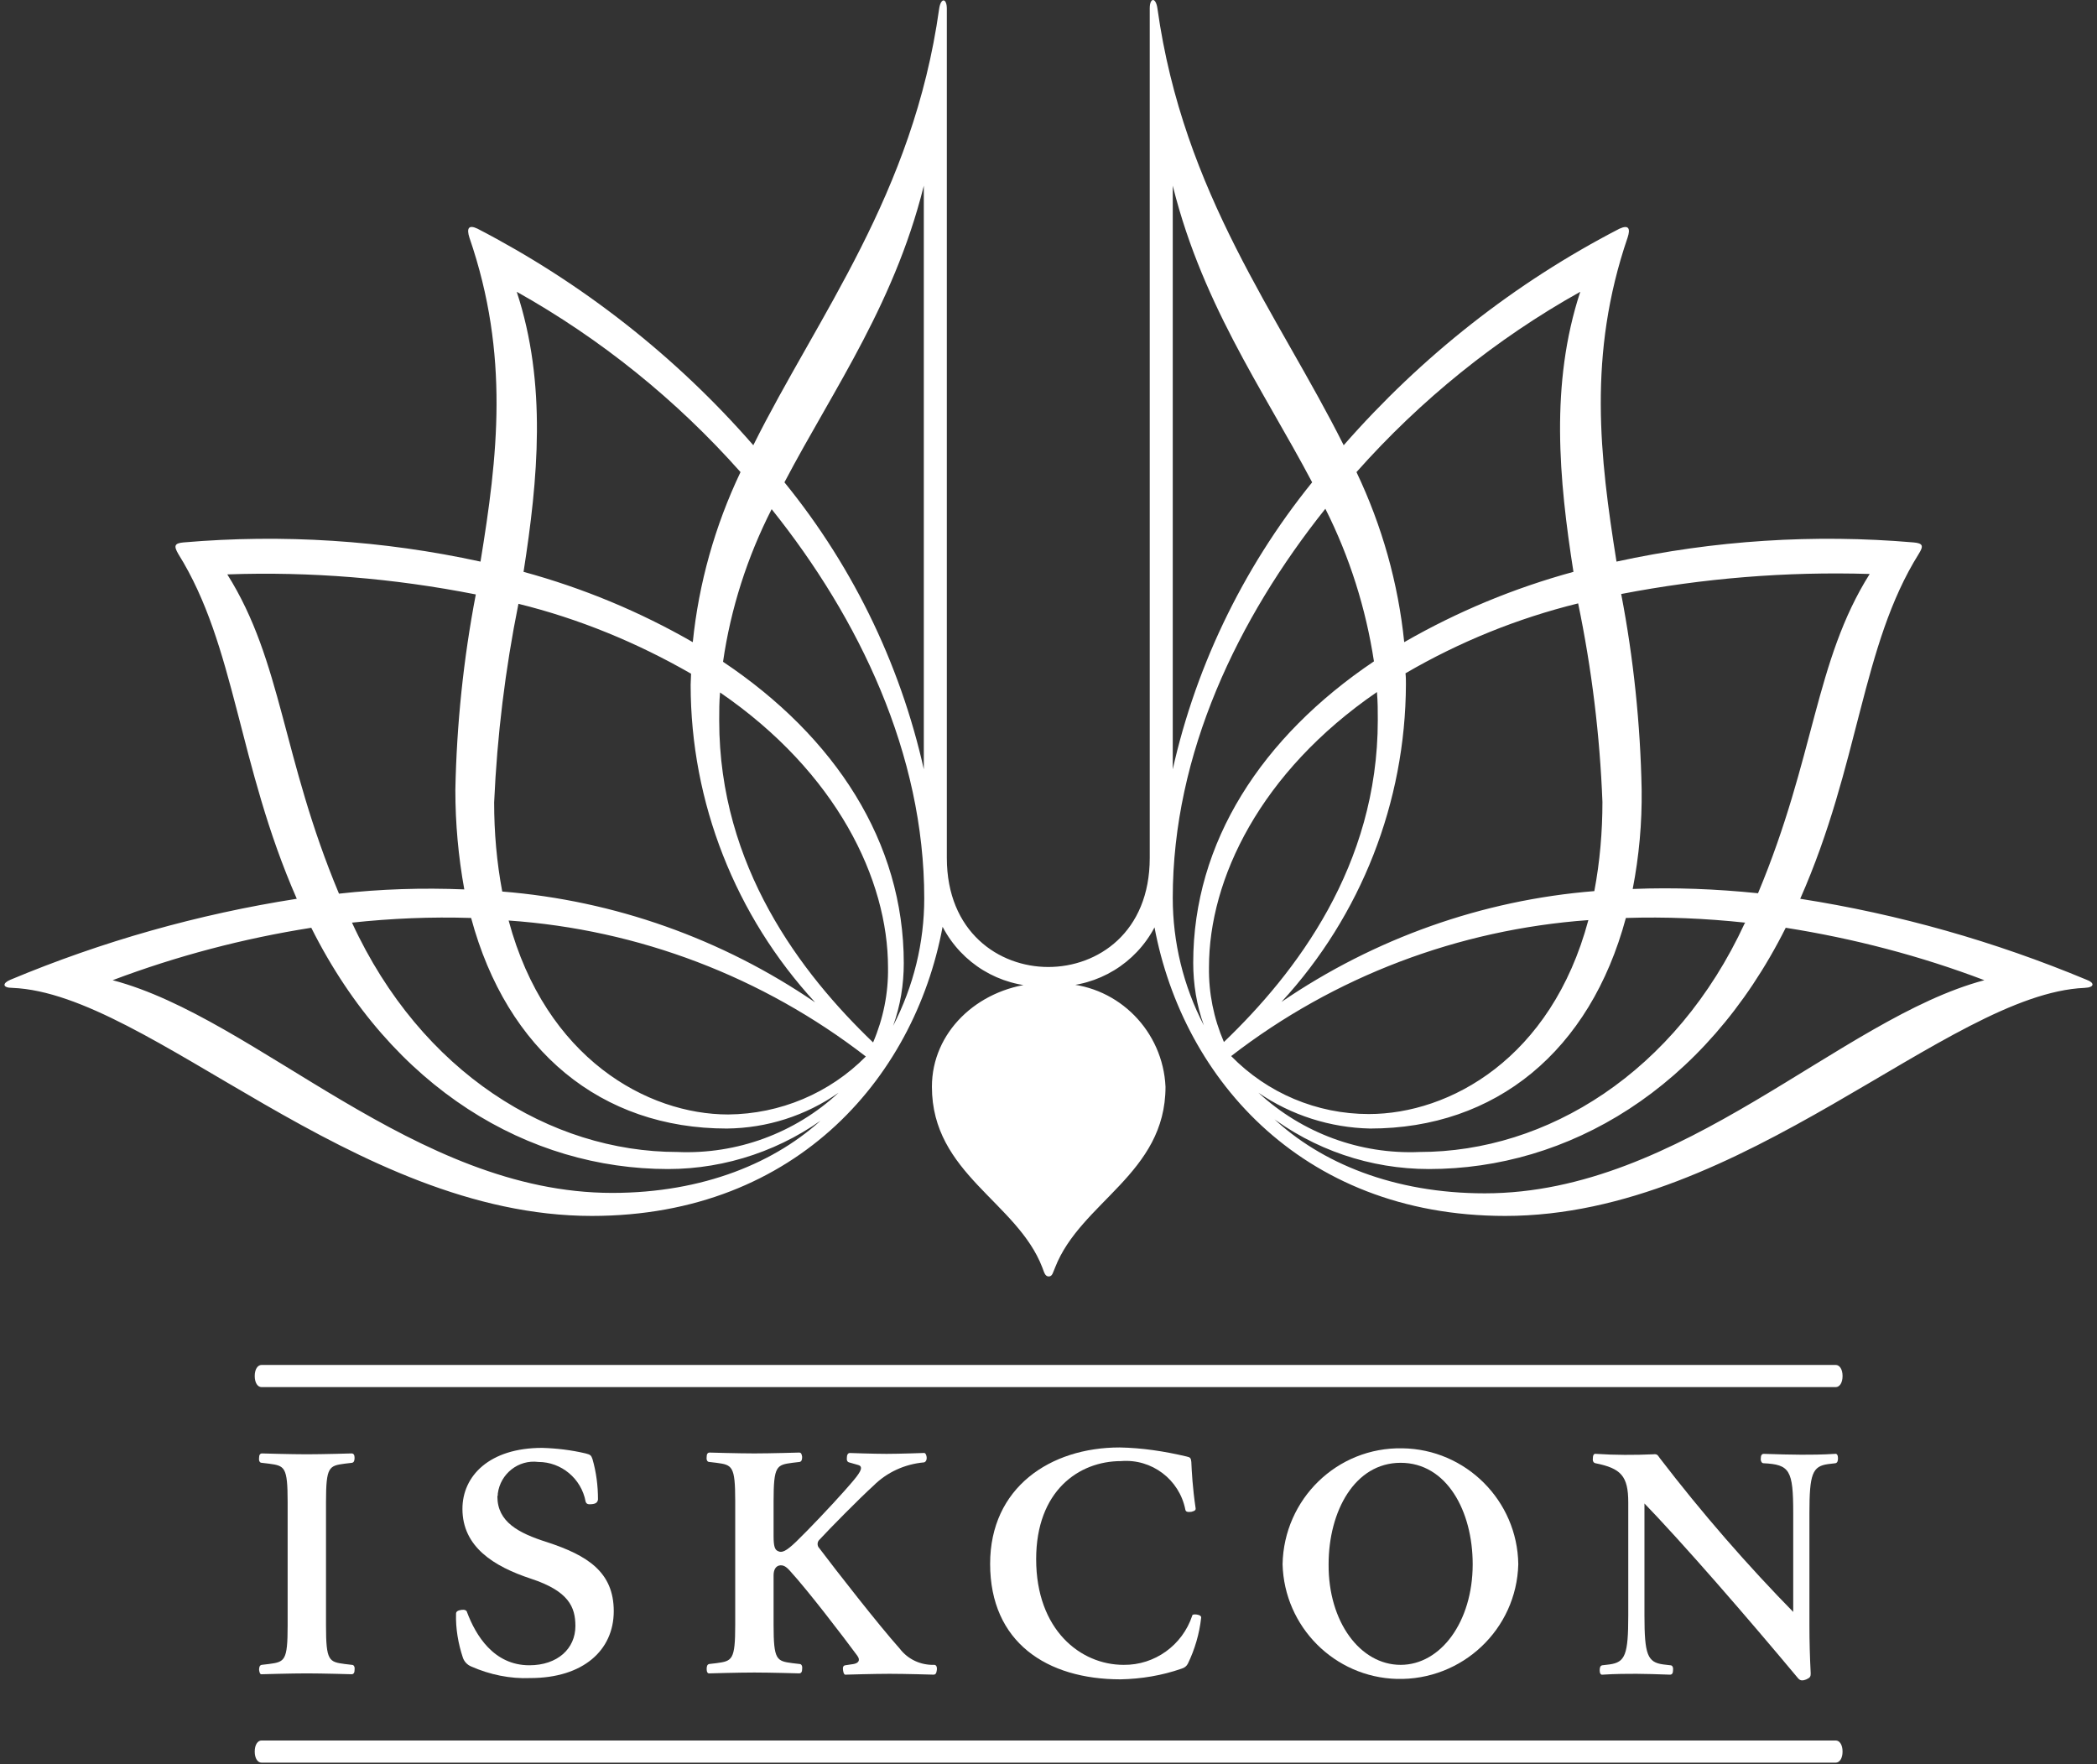
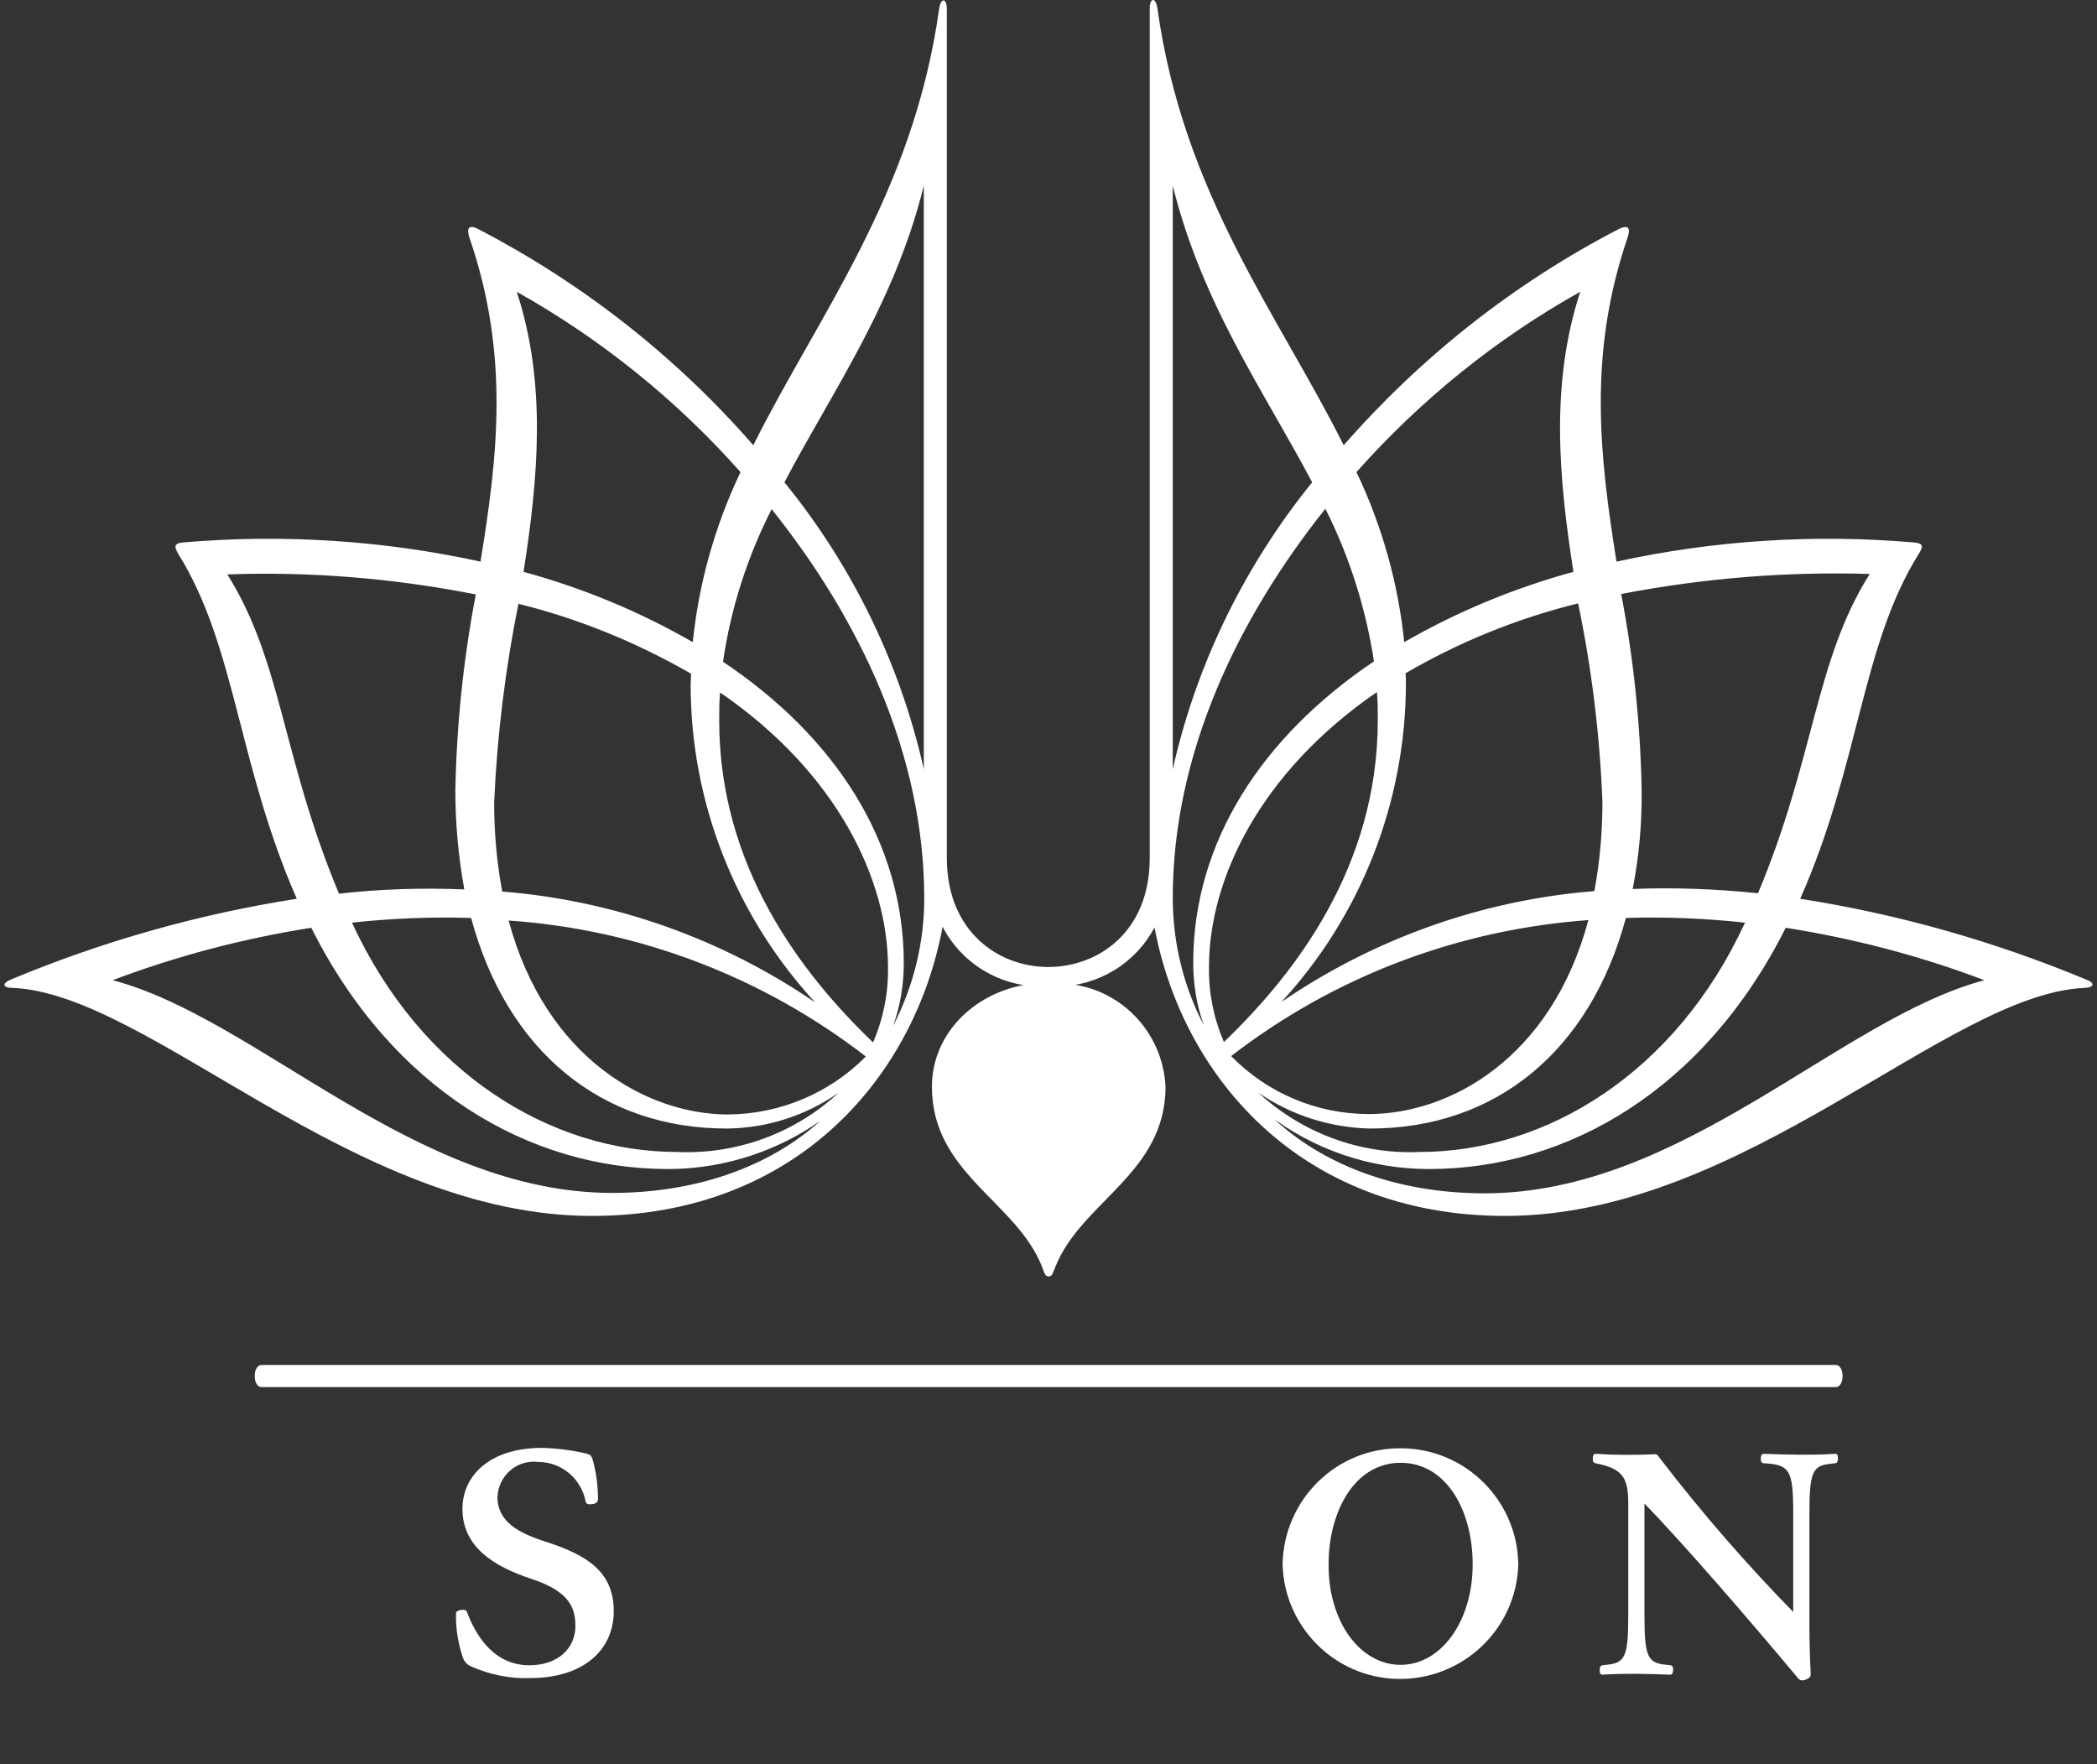
<svg xmlns="http://www.w3.org/2000/svg" width="233" height="196" viewBox="0 0 233 196" fill="none">
  <rect x="0" y="0" width="233" height="196" fill="#333333" stroke="none" />
  <path d="M207.744 63.774C201.635 73.484 201.682 84.093 195.335 99.249C190.694 98.775 186.052 98.586 181.411 98.775C182.121 95.129 182.453 91.434 182.405 87.74C182.263 80.446 181.505 73.152 180.132 66C189.226 64.248 198.461 63.49 207.744 63.774ZM178.048 89.113C178.048 92.429 177.764 95.744 177.148 99.012C164.692 100.007 152.709 104.27 142.384 111.327C151.241 101.712 156.166 89.113 156.214 76.041C156.214 75.615 156.214 75.236 156.166 74.81C162.181 71.305 168.623 68.7 175.348 67.042C176.864 74.336 177.764 81.725 178.048 89.113ZM136.795 117.342C148.257 108.485 162.039 103.275 176.485 102.233C172.364 117.626 161.045 123.783 152.093 123.783C146.315 123.783 140.821 121.462 136.795 117.342ZM153.088 80.02C153.088 96.218 143.994 108.106 135.99 115.779C134.853 113.126 134.285 110.332 134.332 107.443C134.332 97.686 140.016 85.798 152.993 76.894C153.088 77.936 153.088 78.978 153.088 80.02ZM132.58 106.969C132.58 109.337 132.959 111.705 133.764 113.932C131.49 109.574 130.306 104.696 130.306 99.77C130.306 83.714 137.553 68.7 147.262 56.528C149.962 61.88 151.762 67.611 152.661 73.484C140.205 81.867 132.58 93.566 132.58 106.969ZM139.826 121.415C143.473 123.925 147.83 125.299 152.235 125.393C166.207 125.393 176.674 116.773 180.653 101.996C185.058 101.854 189.51 102.043 193.914 102.517C193.914 102.564 193.867 102.564 193.867 102.564C186.194 119.189 171.843 127.998 157.729 127.998C151.146 128.282 144.705 125.914 139.826 121.415ZM175.585 32.42C172.222 42.651 173.217 53.26 174.827 63.538C168.244 65.337 161.945 67.942 156.024 71.352C155.361 64.816 153.561 58.422 150.72 52.455C157.824 44.45 166.255 37.63 175.585 32.42ZM130.022 19.443C133.195 33.32 140.3 43.172 145.794 53.591C137.979 63.253 132.532 74.62 130.022 86.793H130.306V19.443H130.022ZM140.821 123.783C145.983 127.761 152.283 129.893 158.771 129.893C174.212 129.893 189.415 121.036 198.414 103.085C205.945 104.27 213.381 106.211 220.485 108.911C204.429 113.174 186.952 132.592 164.976 132.592C154.888 132.592 146.741 129.23 141.389 124.162L140.821 123.783ZM128.128 102.186C130.969 119.236 144.278 135.103 167.249 135.103C193.772 135.103 216.364 110.427 231.615 109.764C232.752 109.716 232.752 109.195 231.852 108.864C221.622 104.601 210.965 101.57 200.024 99.865C206.655 84.851 206.797 71.779 213.191 61.548C213.759 60.648 213.665 60.364 212.623 60.27C201.587 59.322 190.457 60.033 179.611 62.401C177.764 50.797 176.39 39.43 180.842 26.405C181.174 25.41 180.984 24.937 179.942 25.41C168.291 31.426 157.919 39.619 149.299 49.471C142.052 34.978 131.49 21.622 128.601 0.924C128.412 -0.355 127.749 -0.26 127.749 0.924V95.318C127.749 103.606 121.97 107.443 116.476 107.443C110.982 107.443 105.204 103.559 105.204 95.318V0.971C105.204 -0.213 104.541 -0.308 104.351 0.971C101.462 21.622 90.9 35.025 83.701 49.471C75.081 39.572 64.661 31.426 53.057 25.41C52.063 24.937 51.826 25.363 52.158 26.405C56.657 39.477 55.284 50.797 53.389 62.401C42.543 60.033 31.413 59.322 20.377 60.27C19.383 60.364 19.288 60.648 19.809 61.548C26.203 71.779 26.392 84.851 32.976 99.865C22.035 101.57 11.331 104.601 1.148 108.864C0.248 109.243 0.248 109.764 1.385 109.764C16.588 110.379 39.228 135.103 65.751 135.103C88.769 135.103 102.031 119.236 104.872 102.186L104.399 102.28C106.246 106.448 110.224 109.243 114.771 109.574L114.819 109.29C108.567 109.953 103.546 114.689 103.546 120.752C103.546 130.414 113.019 133.54 115.813 140.834C116.003 141.307 116.097 141.828 116.524 141.828C116.95 141.828 116.997 141.355 117.234 140.834C120.076 133.54 129.501 130.414 129.501 120.752C129.217 114.595 124.339 109.622 118.229 109.29L118.276 109.574C122.823 109.243 126.801 106.448 128.649 102.28L128.128 102.186ZM52.868 66.048C51.495 73.2 50.737 80.493 50.595 87.787C50.595 91.482 50.926 95.176 51.589 98.823C46.948 98.633 42.306 98.775 37.665 99.296C31.318 84.14 31.365 73.531 25.256 63.822C34.491 63.49 43.727 64.248 52.868 66.048ZM57.604 67.09C64.33 68.747 70.771 71.4 76.786 74.857C76.786 75.284 76.739 75.662 76.739 76.089C76.739 89.161 81.712 101.759 90.569 111.374C80.244 104.317 68.261 100.054 55.805 99.06C55.189 95.792 54.905 92.476 54.905 89.161C55.236 81.725 56.136 74.384 57.604 67.09ZM80.907 123.83C71.955 123.83 60.636 117.626 56.515 102.28C70.961 103.275 84.743 108.532 96.205 117.389C92.179 121.462 86.685 123.783 80.907 123.83ZM80.007 76.941C92.984 85.845 98.668 97.734 98.668 107.49C98.715 110.332 98.147 113.174 97.01 115.826C89.006 108.153 79.912 96.265 79.912 80.067C79.912 78.978 79.912 77.936 80.007 76.941ZM80.338 73.531C81.191 67.611 83.038 61.88 85.738 56.575C95.447 68.7 102.694 83.761 102.694 99.817C102.694 104.743 101.51 109.574 99.236 113.979C100.041 111.753 100.42 109.385 100.42 107.017C100.42 93.566 92.795 81.867 80.338 73.531ZM75.271 127.998C61.157 127.998 46.806 119.189 39.133 102.564C39.133 102.517 39.086 102.517 39.086 102.517C43.49 102.043 47.895 101.854 52.347 101.996C56.326 116.773 66.793 125.393 80.765 125.393C85.217 125.346 89.527 123.972 93.174 121.415C88.343 125.914 81.854 128.282 75.271 127.998ZM82.28 52.455C79.439 58.422 77.639 64.816 76.976 71.352C71.055 67.942 64.756 65.337 58.173 63.538C59.783 53.212 60.778 42.651 57.415 32.42C66.793 37.677 75.176 44.45 82.28 52.455ZM102.646 19.443V86.793H102.931C100.42 74.62 95.021 63.253 87.159 53.591C92.653 43.124 99.757 33.32 102.931 19.443H102.646ZM91.611 124.115C86.259 129.182 78.112 132.545 68.024 132.545C46.048 132.545 28.571 113.126 12.515 108.911C19.667 106.211 27.055 104.27 34.586 103.085C43.585 121.036 58.788 129.893 74.229 129.893C80.717 129.893 87.064 127.714 92.179 123.783L91.611 124.115Z" fill="white" />
  <path d="M65.78 167.127C65.354 167.174 65.164 167.127 65.069 166.843C64.596 164.285 62.37 162.438 59.812 162.438C57.586 162.154 55.597 163.764 55.313 165.943C55.313 166.038 55.313 166.18 55.265 166.274C55.265 169.116 57.633 170.348 60.759 171.342C65.259 172.81 68.195 174.658 68.195 179.015C68.195 183.372 64.785 186.451 58.912 186.451C56.686 186.546 54.413 186.072 52.376 185.172C51.903 184.983 51.571 184.604 51.429 184.177C50.908 182.615 50.624 180.957 50.671 179.299C50.671 179.015 50.955 178.92 51.287 178.873C51.618 178.825 51.855 178.92 51.903 179.157C52.85 181.667 54.839 185.03 58.818 185.03C61.944 185.03 63.933 183.183 63.933 180.673C63.933 178.541 63.175 176.789 59.007 175.415C54.839 174.042 51.382 171.863 51.382 167.648C51.382 164.001 54.365 160.875 60.238 160.875C61.849 160.922 63.459 161.112 65.069 161.491C65.638 161.633 65.685 161.728 65.827 162.106C66.254 163.575 66.443 165.09 66.443 166.606C66.396 166.937 66.206 167.08 65.78 167.127Z" fill="white" />
-   <path d="M132.985 179.394C133.316 179.442 133.506 179.584 133.458 179.773C133.269 181.526 132.748 183.278 131.99 184.841C131.848 185.125 131.611 185.315 131.28 185.409C129.101 186.167 126.827 186.546 124.507 186.593C116.313 186.593 110.014 182.473 110.014 173.758C110.014 165.28 116.692 160.828 124.412 160.828C126.922 160.875 129.385 161.254 131.801 161.823C132.274 161.917 132.322 162.012 132.369 162.438C132.416 163.48 132.511 165.328 132.843 167.554C132.89 167.79 132.748 167.885 132.369 167.98C131.943 168.027 131.753 167.98 131.706 167.743C131.043 164.38 127.964 162.06 124.554 162.344C119.865 162.344 115.129 165.659 115.129 173.237C115.129 181.099 120.055 184.983 124.838 184.983C128.296 185.031 131.374 182.804 132.464 179.536C132.464 179.394 132.653 179.347 132.985 179.394Z" fill="white" />
  <path d="M142.508 173.805C142.65 166.559 148.57 160.78 155.817 160.922C162.874 161.017 168.605 166.748 168.699 173.805C168.51 181.052 162.448 186.735 155.201 186.546C148.286 186.356 142.697 180.767 142.508 173.805ZM155.627 184.983C160.079 184.983 163.632 180.199 163.632 173.805C163.632 167.885 160.742 162.533 155.627 162.533C150.512 162.533 147.623 167.932 147.623 173.805C147.576 180.199 151.128 184.983 155.627 184.983Z" fill="white" />
-   <path d="M31.96 173.759V180.627C31.96 184.558 31.629 184.653 29.877 184.889L29.071 184.984C28.835 185.032 28.787 185.268 28.787 185.552C28.835 185.837 28.882 186.073 29.119 186.026C29.119 186.026 32.339 185.931 34.092 185.931C35.844 185.931 39.065 186.026 39.065 186.026C39.302 186.026 39.397 185.837 39.397 185.552C39.444 185.268 39.349 184.984 39.112 184.984L38.307 184.889C36.555 184.653 36.223 184.558 36.223 180.627V166.892C36.223 162.96 36.555 162.866 38.307 162.629L39.112 162.534C39.349 162.487 39.397 162.25 39.397 161.966C39.397 161.682 39.302 161.492 39.065 161.492C39.065 161.492 35.844 161.587 34.092 161.587C32.339 161.587 29.119 161.492 29.119 161.492C28.882 161.492 28.787 161.682 28.787 161.966C28.74 162.25 28.835 162.534 29.071 162.534L29.877 162.629C31.629 162.866 31.96 162.96 31.96 166.892V173.759Z" fill="white" />
-   <path d="M95.237 183.941C95.663 184.51 95.332 184.794 94.858 184.888L93.911 185.031C93.674 185.078 93.626 185.267 93.674 185.599C93.721 185.93 93.816 186.12 94.005 186.072C94.005 186.072 97.131 185.978 98.836 185.978C100.589 185.978 103.715 186.072 103.715 186.072C103.952 186.072 104.046 185.93 104.094 185.552C104.141 185.173 103.999 184.983 103.809 184.983C102.294 185.031 100.873 184.367 99.973 183.183C97.605 180.531 92.916 174.516 91.022 172.006C90.785 171.769 90.785 171.343 91.022 171.106L91.069 171.058C92.111 169.922 95.521 166.464 97.037 165.091C98.552 163.575 100.541 162.675 102.673 162.486C102.862 162.438 103.004 162.202 102.957 161.87C102.91 161.586 102.815 161.396 102.578 161.444C102.578 161.444 99.926 161.539 98.505 161.539C97.084 161.539 94.432 161.444 94.432 161.444C94.195 161.444 94.1 161.681 94.1 161.917C94.053 162.249 94.147 162.438 94.337 162.486L95.332 162.77C95.521 162.817 95.663 162.912 95.663 163.102C95.71 163.528 94.905 164.428 93.863 165.612C92.395 167.269 89.837 169.969 88.464 171.295C87.327 172.385 86.854 172.574 86.427 172.337C86.096 172.195 85.954 171.816 85.954 170.68V166.796C85.954 162.865 86.285 162.77 88.038 162.533L88.843 162.438C89.08 162.391 89.127 162.154 89.127 161.87C89.08 161.586 89.032 161.396 88.795 161.396C88.795 161.396 85.575 161.491 83.822 161.491C82.07 161.491 78.849 161.396 78.849 161.396C78.612 161.396 78.518 161.586 78.518 161.87C78.47 162.154 78.565 162.438 78.802 162.438L79.607 162.533C81.359 162.77 81.691 162.865 81.691 166.796V180.531C81.691 184.462 81.359 184.557 79.607 184.794L78.802 184.888C78.565 184.936 78.518 185.173 78.518 185.457C78.518 185.741 78.612 185.978 78.849 185.93C78.849 185.93 82.07 185.836 83.822 185.836C85.575 185.836 88.795 185.93 88.795 185.93C89.032 185.93 89.127 185.741 89.127 185.457C89.174 185.173 89.08 184.888 88.843 184.888L88.038 184.794C86.285 184.557 85.954 184.462 85.954 180.531V175.037C85.954 174.421 86.191 174.042 86.569 173.948C86.996 173.853 87.327 174.042 87.753 174.516C89.79 176.742 93.626 181.762 95.237 183.941Z" fill="white" />
  <path d="M182.338 166.654C187.027 171.485 194.274 179.869 199.768 186.452C200.005 186.736 200.242 186.784 200.715 186.594C201.141 186.405 201.189 186.263 201.189 185.931C201.094 184.084 201.047 182.332 201.047 180.674V168.123C201.047 163.765 201.378 162.913 203.131 162.676L203.936 162.581C204.173 162.534 204.22 162.297 204.22 162.013C204.22 161.729 204.125 161.492 203.889 161.539C202.468 161.634 201.094 161.634 200.147 161.634C199.152 161.634 197.4 161.587 195.979 161.539C195.742 161.539 195.647 161.729 195.647 162.013C195.6 162.297 195.742 162.581 195.932 162.581C198.868 162.723 199.247 163.339 199.247 168.123V179.679L199.531 179.395C194.132 173.901 189.111 168.123 184.422 162.013C184.186 161.681 184.138 161.539 183.712 161.587C181.581 161.681 179.449 161.681 177.318 161.539C177.081 161.492 176.986 161.729 176.986 162.013C176.939 162.297 177.034 162.534 177.271 162.581C180.112 163.15 180.918 164.002 180.918 166.939V179.49C180.918 183.847 180.586 184.7 178.834 184.936L178.028 185.031C177.792 185.079 177.744 185.315 177.744 185.6C177.744 185.884 177.839 186.121 178.076 186.073C179.497 185.978 180.87 185.978 181.817 185.978C182.812 185.978 184.138 186.026 185.559 186.073C185.796 186.073 185.891 185.884 185.891 185.6C185.938 185.315 185.843 185.031 185.606 185.031L184.801 184.936C183.049 184.7 182.717 183.847 182.717 179.49V166.465L182.338 166.654Z" fill="white" />
  <path d="M203.971 154.123C204.398 154.123 204.729 153.649 204.729 152.892C204.729 152.134 204.398 151.66 203.971 151.66H29.061C28.634 151.66 28.303 152.134 28.303 152.892C28.303 153.649 28.634 154.123 29.061 154.123H203.971Z" fill="white" />
-   <path d="M203.971 195.85C204.398 195.85 204.729 195.376 204.729 194.618C204.729 193.86 204.398 193.387 203.971 193.387H29.061C28.634 193.387 28.303 193.86 28.303 194.618C28.303 195.376 28.634 195.85 29.061 195.85H203.971Z" fill="white" />
</svg>